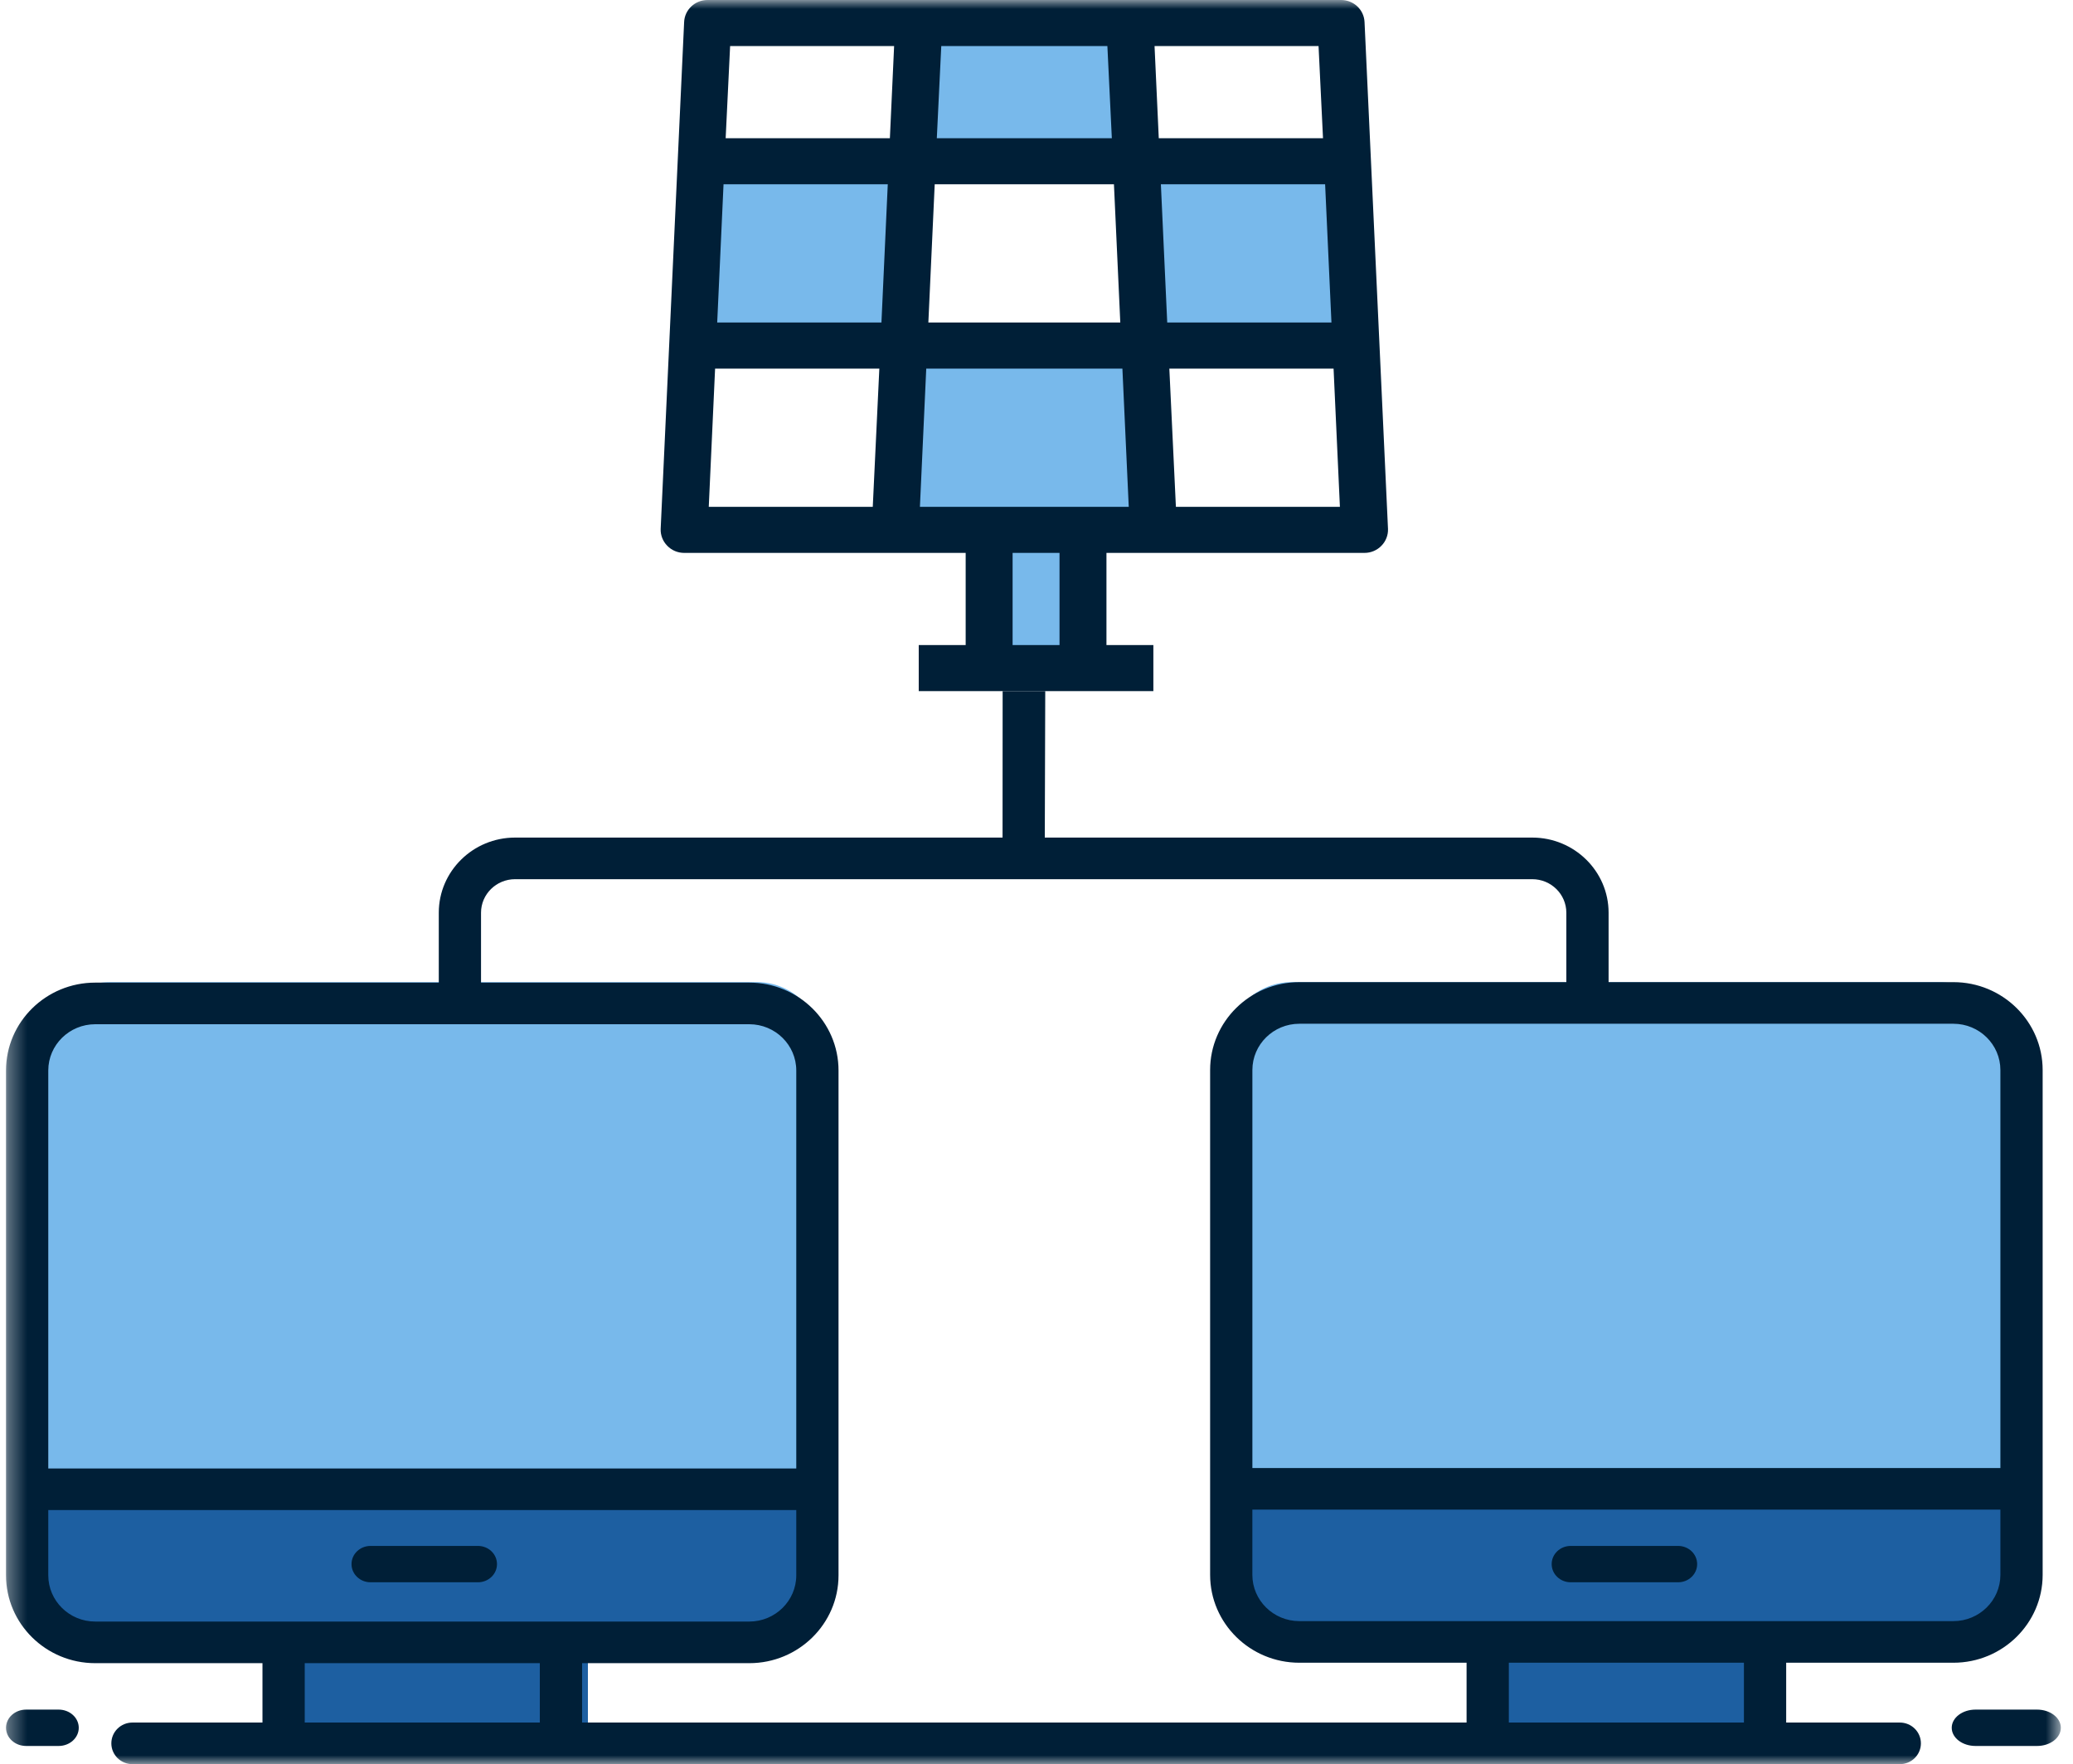
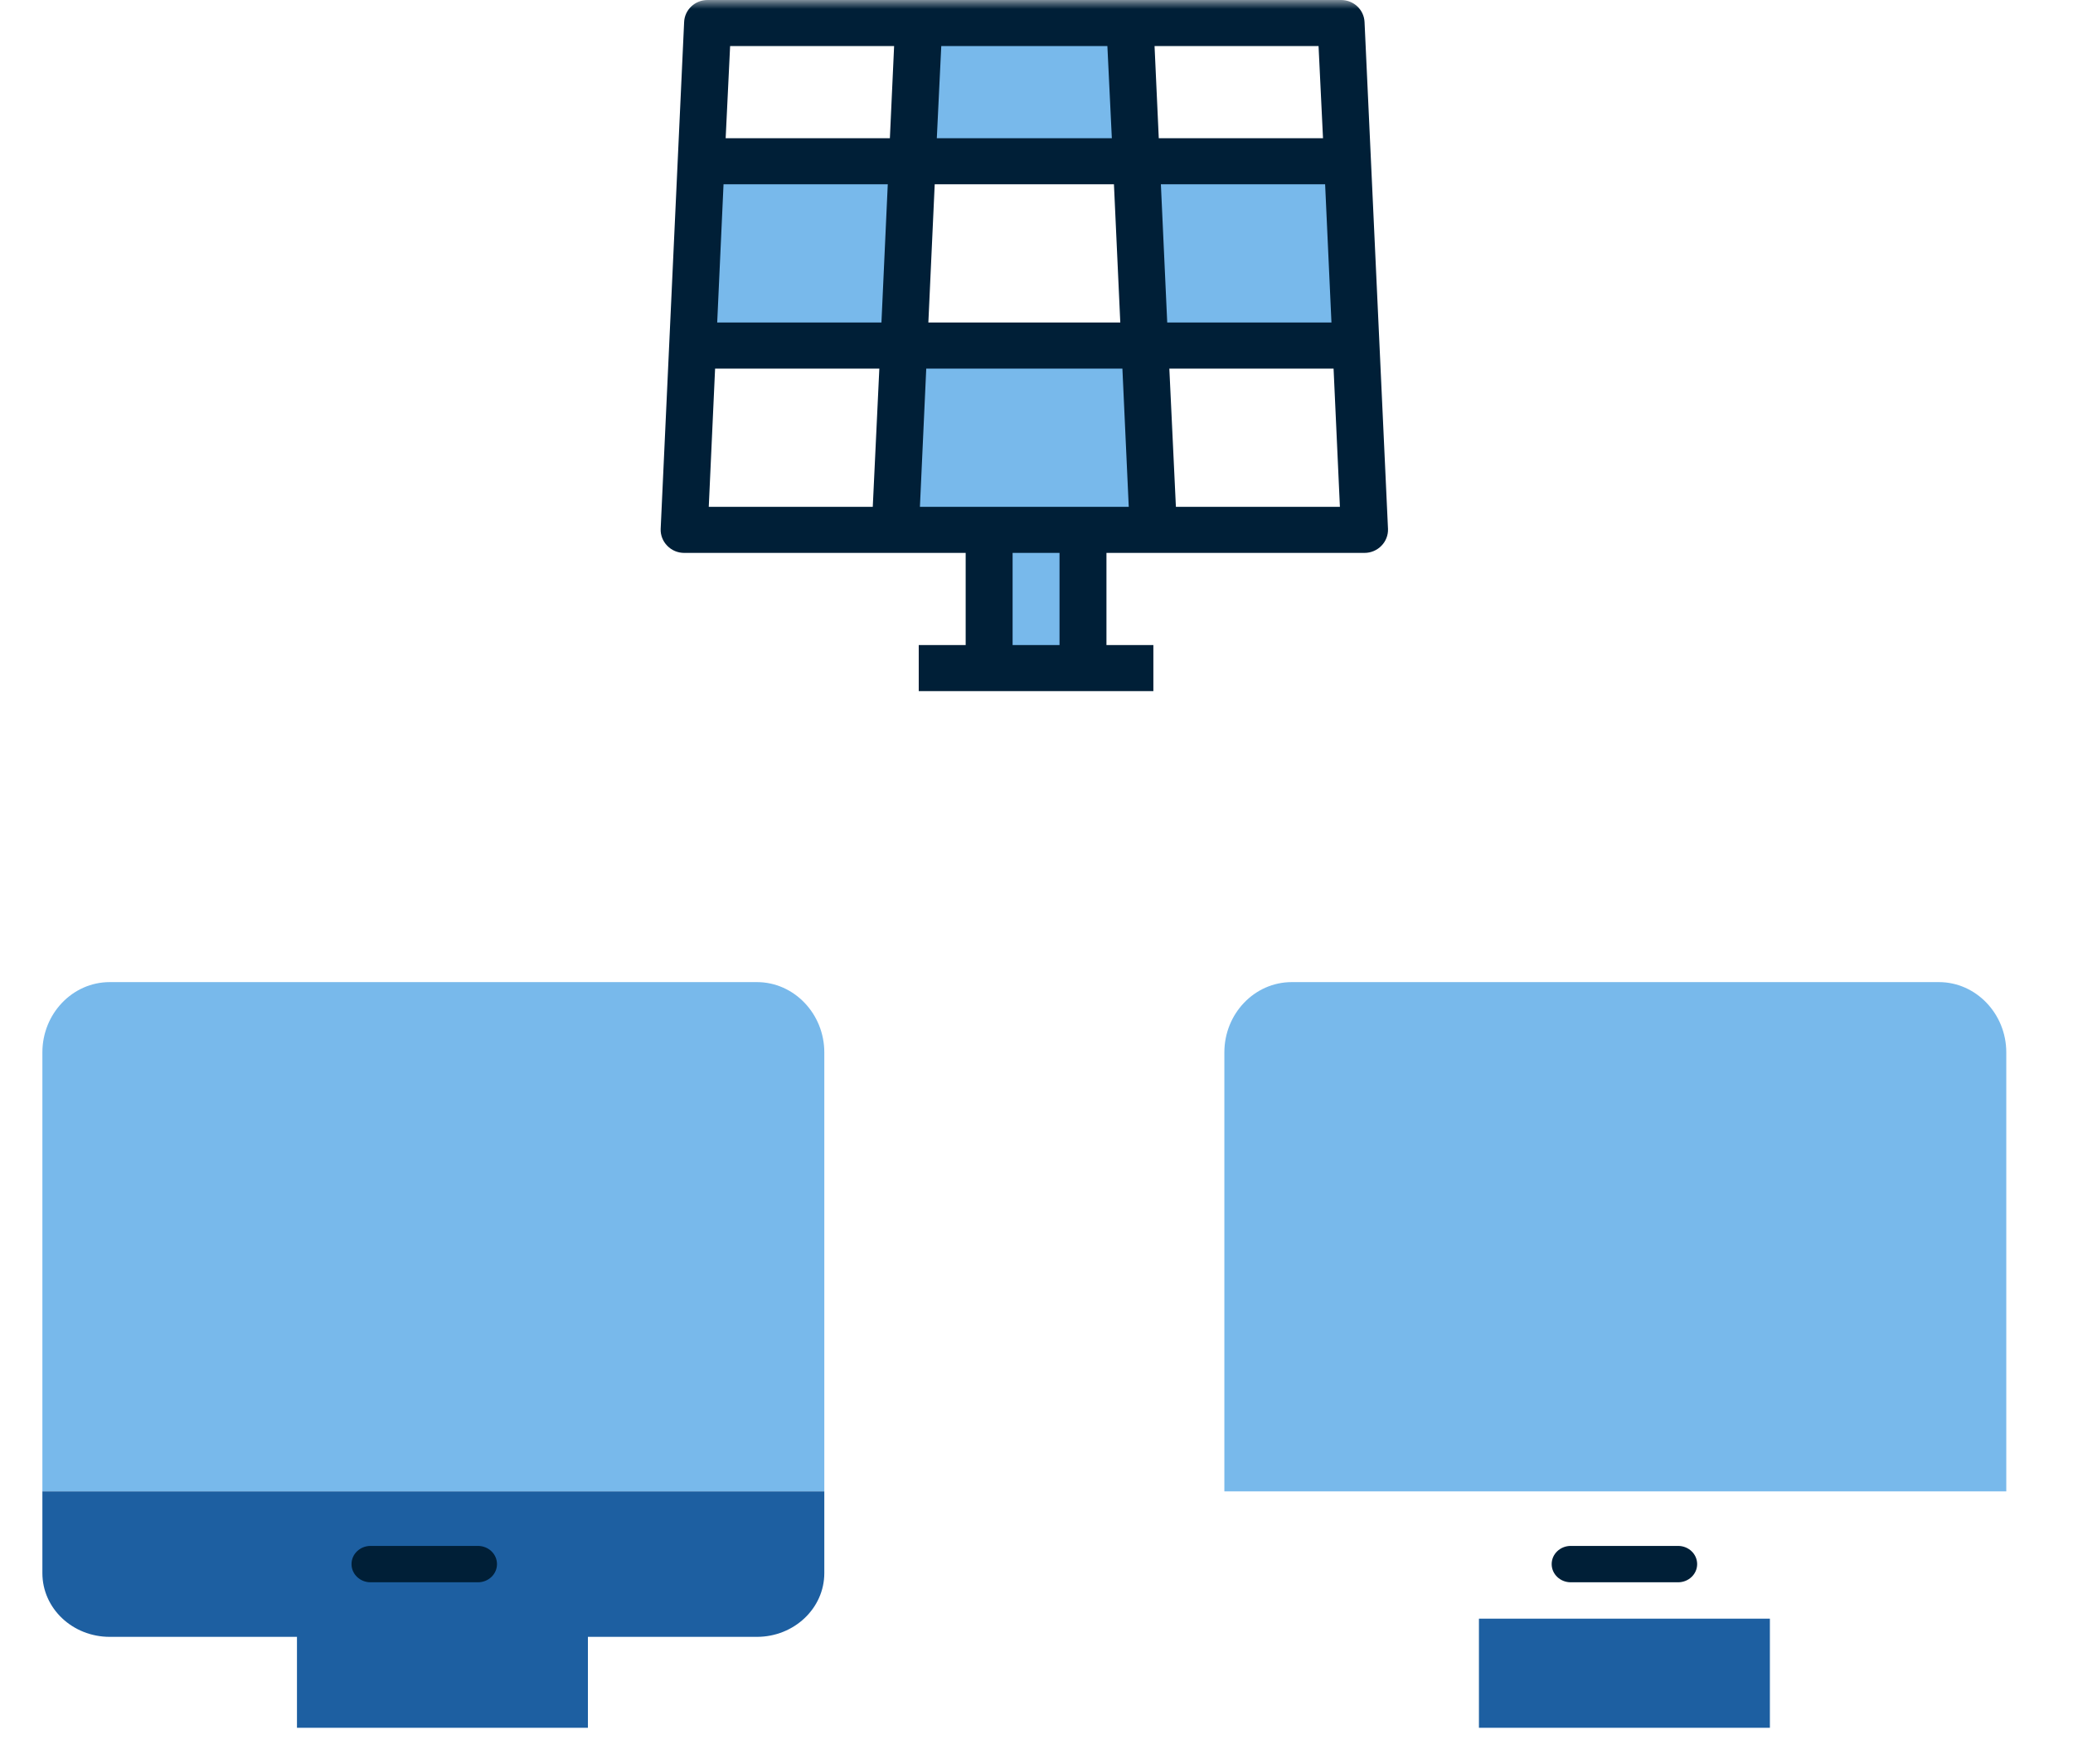
<svg xmlns="http://www.w3.org/2000/svg" xmlns:xlink="http://www.w3.org/1999/xlink" width="114px" height="97px" viewBox="0 0 114 97" version="1.1">
  <title>E9C2F06A-84B4-4D2F-B7D1-30E7712FF93E</title>
  <defs>
    <polygon id="path-1" points="0.331 97 113.331 97 113.331 0 0.331 0" />
  </defs>
  <g id="Page-1" stroke="none" stroke-width="1" fill="none" fill-rule="evenodd">
    <g id="LP-SEO---Estructura-LP-Solar" transform="translate(-312, -1260)">
      <g id="1" transform="translate(312, 1260)">
        <path d="M45.331,57.864 L45.331,82 L2.331,82 L2.331,57.864 C2.331,55.739 3.985,54 6.036,54 L41.626,54 C43.664,54 45.331,55.739 45.331,57.864 Z" id="Fill-1" fill="#78B9EB" />
        <path d="M45.331,82 L45.331,86.496 C45.331,88.435 43.664,90 41.626,90 L6.036,90 C3.986,90 2.331,88.435 2.331,86.496 L2.331,82 L45.331,82 Z" id="Fill-3" fill="#1D5FA1" />
        <mask id="mask-2" fill="white">
          <use xlink:href="#path-1" />
        </mask>
        <g id="Clip-6" />
        <polygon id="Fill-5" fill="#1D5FA1" mask="url(#mask-2)" points="16.331 95 32.331 95 32.331 89 16.331 89" />
        <path d="M110.331,57.864 L110.331,82 L67.331,82 L67.331,57.864 C67.331,55.739 68.985,54 71.036,54 L106.626,54 C108.664,54 110.331,55.739 110.331,57.864" id="Fill-7" fill="#78B9EB" mask="url(#mask-2)" />
-         <path d="M110.331,82 L110.331,86.496 C110.331,88.435 108.664,90 106.626,90 L71.036,90 C68.986,90 67.331,88.435 67.331,86.496 L67.331,82 L110.331,82 L110.331,82 Z" id="Fill-8" fill="#1D5FA1" mask="url(#mask-2)" />
        <polygon id="Fill-9" fill="#1D5FA1" mask="url(#mask-2)" points="81.331 95 97.331 95 97.331 89 81.331 89" />
-         <path d="M3.224,94 L1.437,94 C0.826,94 0.331,94.447 0.331,95 C0.331,95.553 0.826,96 1.437,96 L3.224,96 C3.836,96 4.331,95.553 4.331,95 C4.331,94.447 3.836,94 3.224,94" id="Fill-10" fill="#001F37" mask="url(#mask-2)" />
-         <path d="M112.02,94 L108.641,94 C107.917,94 107.331,94.447 107.331,95 C107.331,95.553 107.917,96 108.641,96 L112.02,96 C112.745,96 113.331,95.553 113.331,95 C113.331,94.447 112.744,94 112.02,94" id="Fill-11" fill="#001F37" mask="url(#mask-2)" />
        <path d="M20.38,87 L26.282,87 C26.862,87 27.331,86.553 27.331,86 C27.331,85.447 26.862,85 26.282,85 L20.38,85 C19.8,85 19.331,85.447 19.331,86 C19.331,86.553 19.8,87 20.38,87" id="Fill-12" fill="#001F37" mask="url(#mask-2)" />
-         <path d="M82.975,94.712 L95.903,94.712 L95.903,91.423 L82.975,91.423 L82.975,94.712 Z M16.758,91.447 L29.686,91.447 L29.686,94.712 L16.758,94.712 L16.758,91.447 Z M2.655,86.617 L2.655,83.03 L43.789,83.03 L43.789,86.617 C43.789,88.018 42.63,89.159 41.207,89.159 L5.236,89.159 C3.813,89.159 2.655,88.019 2.655,86.617 L2.655,86.617 Z M2.655,58.858 C2.655,57.457 3.813,56.316 5.237,56.316 L41.207,56.316 C42.63,56.316 43.789,57.457 43.789,58.858 L43.789,80.742 L2.655,80.742 L2.655,58.858 Z M26.453,50.184 C26.453,49.168 27.293,48.341 28.326,48.341 L56.294,48.341 L84.263,48.341 C85.296,48.341 86.137,49.167 86.137,50.184 L86.137,54.002 L71.453,54.002 C68.748,54.002 66.548,56.169 66.548,58.833 L66.548,86.592 C66.548,89.255 68.748,91.423 71.453,91.423 L80.651,91.423 L80.651,94.712 L32.01,94.712 L32.01,91.447 L41.207,91.447 C43.912,91.447 46.113,89.281 46.113,86.617 L46.113,58.858 C46.113,56.194 43.912,54.028 41.207,54.028 L26.453,54.028 L26.453,50.184 Z M110.007,58.833 L110.007,80.717 L68.872,80.717 L68.872,58.833 C68.872,57.431 70.03,56.29 71.453,56.29 L107.424,56.29 C108.848,56.29 110.007,57.431 110.007,58.833 L110.007,58.833 Z M110.007,86.592 C110.007,87.994 108.848,89.135 107.424,89.135 L71.453,89.135 C70.03,89.135 68.871,87.994 68.871,86.592 L68.871,83.005 L110.007,83.005 L110.007,86.592 L110.007,86.592 Z M55.138,38 L55.133,46.053 L28.326,46.053 C26.012,46.053 24.13,47.906 24.13,50.184 L24.13,54.028 L5.236,54.028 C2.531,54.028 0.331,56.194 0.331,58.858 L0.331,86.617 C0.331,89.281 2.531,91.447 5.236,91.447 L14.434,91.447 L14.434,94.712 L7.285,94.712 C6.642,94.712 6.123,95.223 6.123,95.856 C6.123,96.488 6.642,97 7.285,97 L104.474,97 C105.117,97 105.636,96.488 105.636,95.856 C105.636,95.223 105.117,94.712 104.474,94.712 L98.227,94.712 L98.227,91.423 L107.424,91.423 L107.424,91.423 C110.129,91.423 112.331,89.255 112.331,86.592 L112.331,58.833 C112.331,56.17 110.129,54.002 107.424,54.002 L88.461,54.002 L88.461,50.185 C88.461,47.906 86.578,46.053 84.263,46.053 L57.456,46.053 L57.481,38 L55.138,38 Z" id="Fill-13" fill="#001F37" mask="url(#mask-2)" />
        <path d="M86.38,87 L92.282,87 C92.862,87 93.331,86.553 93.331,86 C93.331,85.447 92.862,85 92.282,85 L86.38,85 C85.8,85 85.331,85.447 85.331,86 C85.331,86.553 85.8,87 86.38,87" id="Fill-14" fill="#001F37" mask="url(#mask-2)" />
        <polygon id="Fill-15" fill="#78B9EB" mask="url(#mask-2)" points="63.873 20 64.331 30 60.513 30 55.422 30 50.331 30 50.789 20" />
        <polygon id="Fill-16" fill="#78B9EB" mask="url(#mask-2)" points="73.857 10 74.331 20 62.805 20 62.331 10" />
        <polygon id="Fill-17" fill="#78B9EB" mask="url(#mask-2)" points="61.991 2 62.331 10 50.331 10 50.67 2" />
        <polygon id="Fill-18" fill="#78B9EB" mask="url(#mask-2)" points="54.331 37 60.331 37 60.331 29 54.331 29" />
        <polygon id="Fill-19" fill="#78B9EB" mask="url(#mask-2)" points="49.331 10 48.857 20 37.331 20 37.804 10" />
        <path d="M64.666,27.867 L64.305,20.267 L73.337,20.267 L73.685,27.867 L64.666,27.867 Z M63.84,10.133 L72.872,10.133 L73.22,17.733 L64.189,17.733 L63.84,10.133 Z M63.492,2.533 L72.511,2.533 L72.756,7.6 L63.724,7.6 L63.492,2.533 Z M50.589,27.867 L50.937,20.267 L61.724,20.267 L62.073,27.867 L50.589,27.867 Z M55.686,35.467 L58.266,35.467 L58.266,30.4 L55.686,30.4 L55.686,35.467 Z M51.402,10.133 L61.259,10.133 L61.608,17.733 L51.053,17.733 L51.402,10.133 Z M51.763,2.533 L60.898,2.533 L61.143,7.6 L51.518,7.6 L51.763,2.533 Z M48.937,7.6 L39.906,7.6 L40.151,2.533 L49.17,2.533 L48.937,7.6 Z M48.473,17.733 L39.441,17.733 L39.789,10.133 L48.821,10.133 L48.473,17.733 Z M47.996,27.867 L38.977,27.867 L39.325,20.267 L48.357,20.267 L47.996,27.867 Z M75.04,1.216 C75.012,0.536 74.442,-0.001 73.749,6.5421256e-07 L38.912,6.5421256e-07 C38.219,-0.001 37.649,0.536 37.622,1.216 L36.332,29.083 C36.319,29.426 36.45,29.76 36.693,30.007 C36.934,30.258 37.27,30.4 37.622,30.4 L53.105,30.4 L53.105,35.467 L50.524,35.467 L50.524,38 L63.427,38 L63.427,35.467 L60.847,35.467 L60.847,30.4 L75.04,30.4 C75.391,30.4 75.727,30.258 75.969,30.007 C76.212,29.76 76.342,29.426 76.33,29.083 L75.04,1.216 Z" id="Fill-20" fill="#001F37" mask="url(#mask-2)" />
      </g>
    </g>
  </g>
</svg>